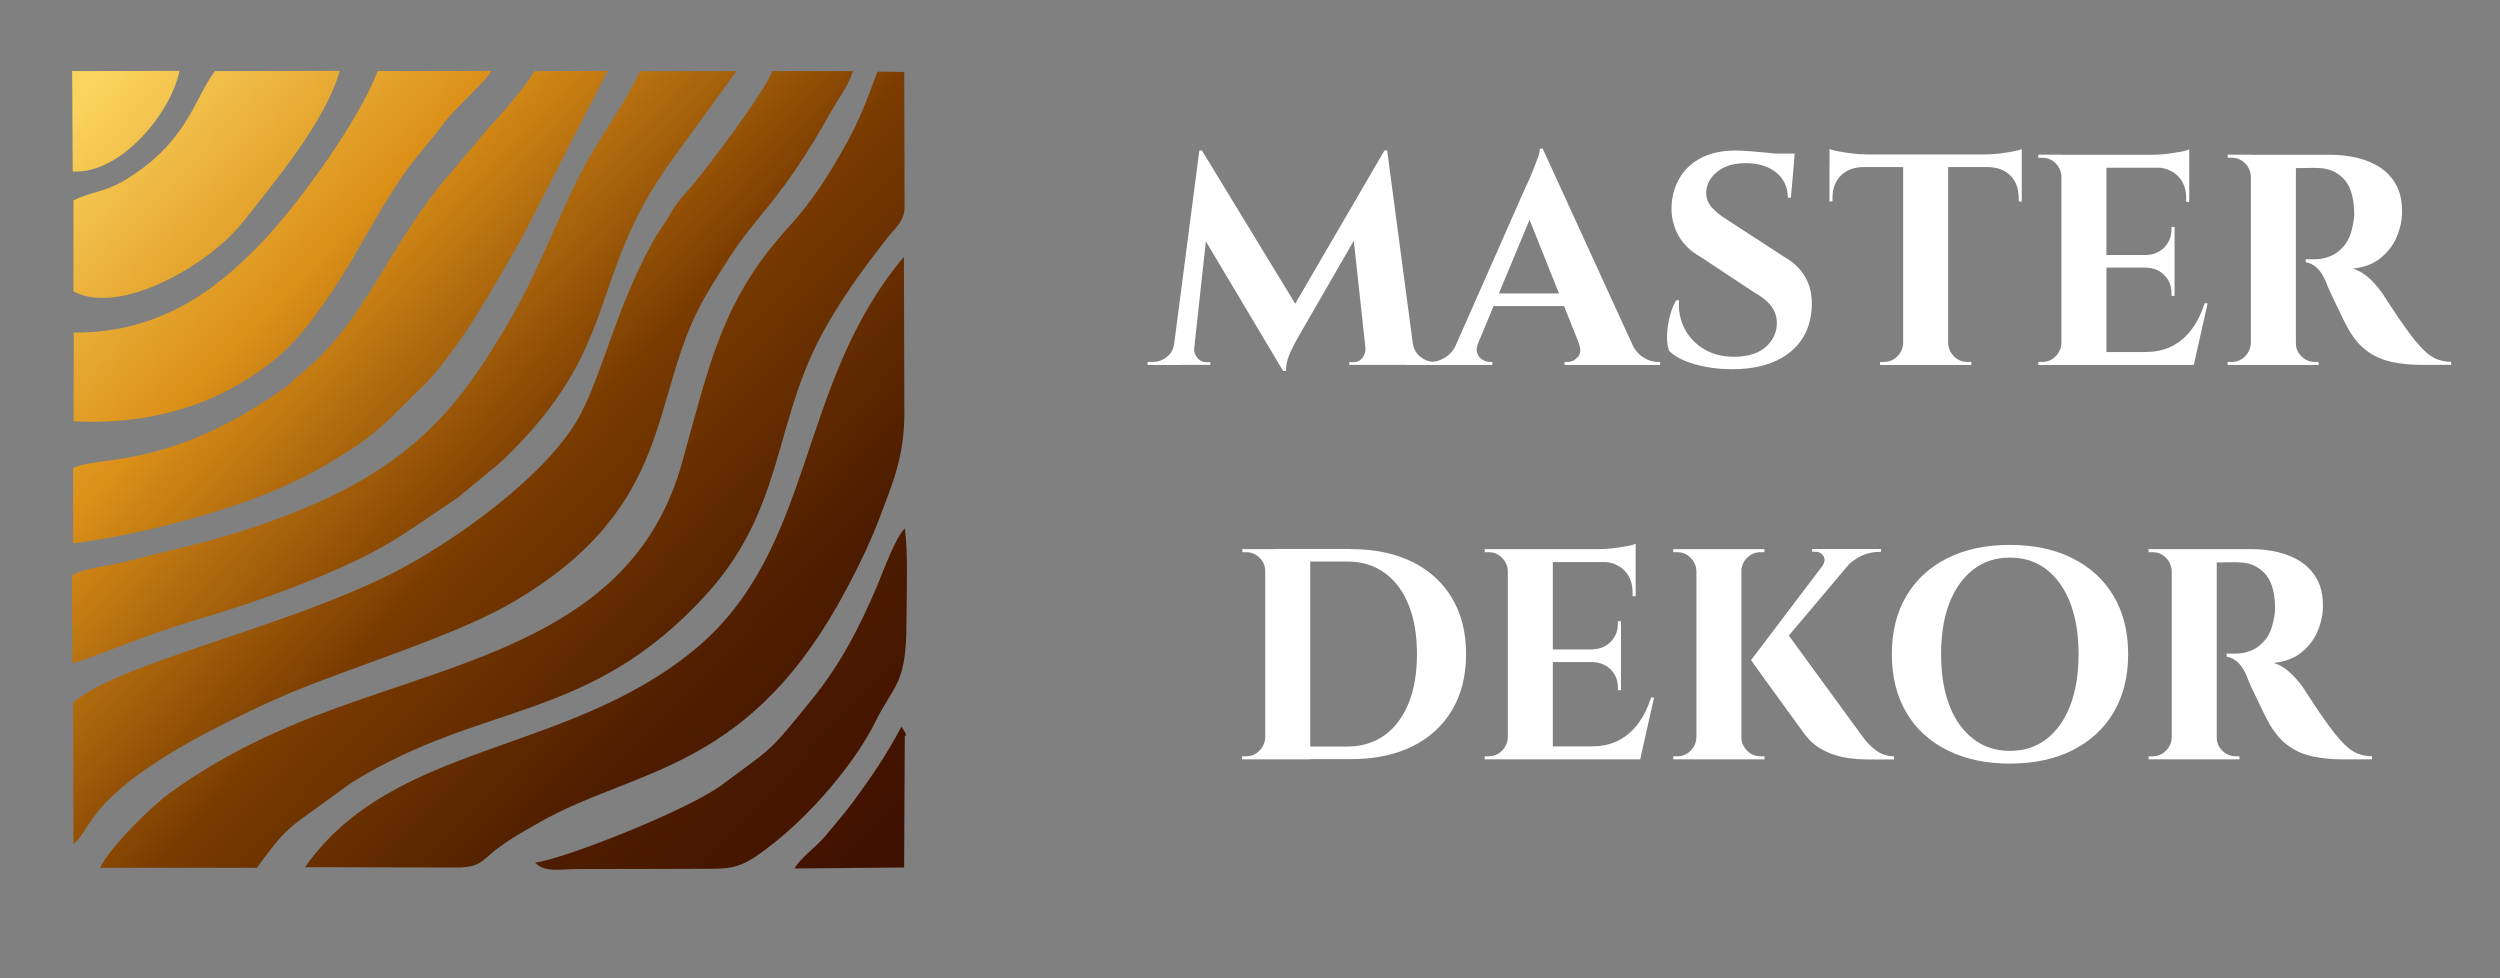
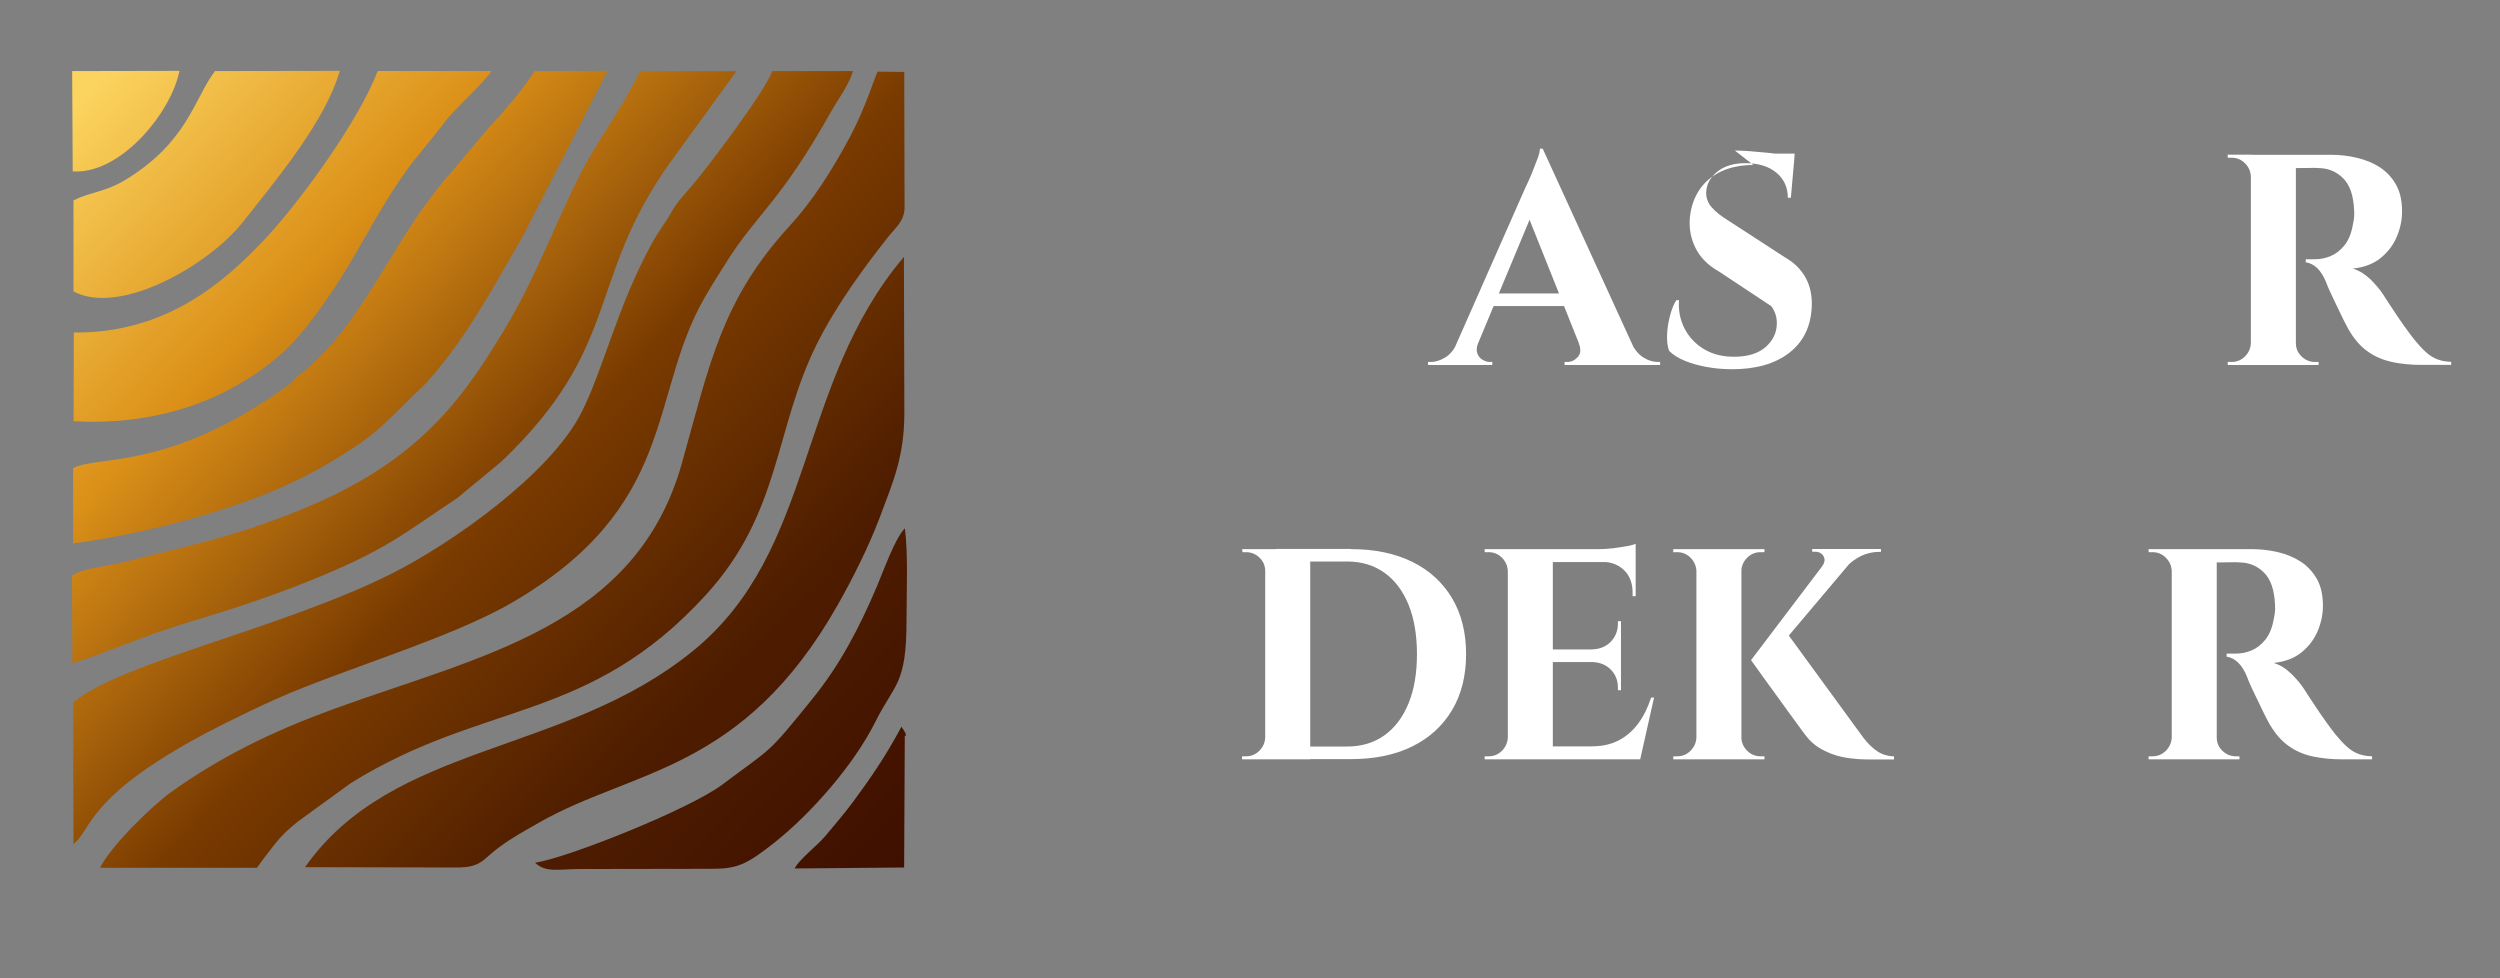
<svg xmlns="http://www.w3.org/2000/svg" id="katman_1" version="1.1" viewBox="0 0 230 90">
  <rect x="0" y="0" width="230" height="90" fill="#808080" stroke="none" />
  <defs>
    <style>
      .st0 {
        fill: #fff;
      }

      .st1 {
        clip-rule: evenodd;
        fill: none;
      }

      .st2 {
        fill: url(#linear-gradient);
      }

      .st3 {
        clip-path: url(#clippath);
      }
    </style>
    <clipPath id="clippath">
      <path class="st1" d="M28.05,79.78l13.85.03c2.41.02,2.46-.72,3.95-1.81,1.27-.94,2.33-1.51,3.76-2.33,8.58-4.9,18.73-4.62,27.45-20,1.36-2.4,2.83-5.3,3.87-8.05,1.24-3.29,2.27-5.64,2.27-9.63l-.04-14.36c-9.98,11.83-8.07,27.02-19.39,36.24-11.88,9.67-27.61,8.4-35.71,19.91M6.63,52.96l.03,8.07c2.88-.88,6.57-2.55,10.78-3.81,3.65-1.09,7.32-2.29,10.79-3.68,7.35-2.96,8.62-4.26,13.85-7.73l4.03-3.33c11.22-10.69,7.77-16.68,15.58-27.58l6.06-8.35h-8.86c-1.3,2.73-2.96,5.02-4.5,7.65-2.75,4.69-4.67,10.72-8.18,16.45-1.67,2.73-3.11,4.95-5.17,7.26-4.11,4.6-9.05,7.38-14.98,9.62-5.67,2.15-8.8,2.66-14.2,4.07-2.26.59-4.06.61-5.24,1.36ZM6.73,43.06v6.93c5.95-.75,13.4-2.72,18.44-4.84,2.96-1.25,5-2.42,7.42-4,2.6-1.7,4.18-3.61,6.19-5.49,1.48-1.38,3.83-4.68,4.95-6.48,1.59-2.55,2.81-4.74,4.32-7.35l7.85-15.31-6.74.03c-.74,1.34-3.13,4.1-4.26,5.28l-3.36,4c-5.58,6.26-7.85,13.72-13.76,18.48-1.61,1.29-.13.41-2.69,2.13-10.14,6.8-16.1,5.46-18.37,6.63ZM46.97,55.52c15.47-8.94,12.64-19.06,17.85-28.13.79-1.37,1.33-2.19,2.13-3.46,2.69-4.25,4.86-5.37,9.48-13.61.76-1.35,1.57-2.32,2.05-3.78h-7.42c-.81,2.06-5.95,8.84-7.41,10.56-.71.83-1.35,1.46-1.88,2.42-.54.97-1.16,1.71-1.77,2.82-3.23,5.89-4.47,11.59-6.51,15.62-2.89,5.68-11.96,12.05-17.47,14.82-10.09,5.06-24.96,8.17-29.29,11.85l.03,13.03c1.69-1.38,1.2-4.02,10.62-9.36,1.64-.93,4.95-2.62,8.06-4.01,5.87-2.62,16-5.57,21.54-8.78ZM6.79,30.59l-.02,8.16c5.36.33,10.55-.83,14.56-3.04,4.5-2.48,6.39-4.74,9.08-8.68,2.36-3.45,4.27-7.46,6.65-10.87,1.35-1.94,2.69-3.34,3.9-4.98.92-1.24,3.89-3.86,4.24-4.65h-10.45c-1.72,4.56-7.15,12.03-10.38,15.47-3.68,3.91-9.08,8.69-17.59,8.59ZM6.76,18.43v8.38c4.32,2.3,12.49-2.47,15.56-6.35,3.1-3.92,7.63-9.33,8.94-13.94l-11.48.02c-1.95,2.57-2.52,6.6-8.4,10.1-1.7,1.01-3.17,1.06-4.63,1.8ZM49.24,79.38c.95.92,2.16.58,4.06.57l12.19-.02c2.35,0,3.22-.4,5.77-2.42,3.37-2.67,7.32-7.18,9.26-11.08,1.79-3.59,2.89-3.39,2.88-9.43,0-2.54.16-5.95-.15-8.39-.91.89-1.99,3.97-2.58,5.35-1.67,3.92-3.4,7.2-5.91,10.31-4.25,5.26-3.59,4.37-8.29,7.9-3.1,2.33-14.51,6.84-17.23,7.19ZM6.7,15.77c4.38.29,9.05-5.39,9.81-9.25l-9.87.02.05,9.23ZM73.09,79.9l10.09-.09.06-12.12s.39.15-.31-.83c-1.41,2.66-2.89,4.81-4.47,6.94-.89,1.2-1.64,2.02-2.5,3.08-.75.91-2.45,2.18-2.86,3.03ZM9.17,79.84h14.47c.43-.63,1.25-1.69,1.72-2.28.66-.82,1.22-1.31,2.06-1.99l4.85-3.52c12.23-7.62,21.89-5.5,32.69-17.34,6.91-7.58,6.26-15.17,10.19-23.06,1.75-3.52,4.43-7.18,6.6-9.9.65-.82,1.38-1.34,1.47-2.54l-.03-12.59-2.45-.03c-.23.4-1.15,3.44-2.63,6.17-1.56,2.88-3.31,5.68-5.45,8.01-6.28,6.84-7.36,12.7-9.92,21.83-4.22,15.02-18.52,17.71-31.94,22.59-5.79,2.11-10.43,4.39-14.99,7.63-1.78,1.26-5.54,4.92-6.62,7.03Z" />
    </clipPath>
    <linearGradient id="linear-gradient" x1="8.13" y1="8.13" x2="83.24" y2="79.74" gradientUnits="userSpaceOnUse">
      <stop offset="0" stop-color="#fbd45f" />
      <stop offset=".25" stop-color="#db9018" />
      <stop offset=".52" stop-color="#7a3b00" />
      <stop offset=".76" stop-color="#4e1d00" />
      <stop offset="1" stop-color="#3f0f00" />
    </linearGradient>
  </defs>
  <g>
-     <path class="st0" d="M108.65,31.56v2.02h-3.07v-.28h.44c.5,0,.94-.15,1.33-.46.39-.3.62-.73.69-1.28h.61ZM110.33,13.85h.25l.97,2.76-1.85,16.96h-1.93l2.57-19.72ZM109.86,32v.14c0,.29.11.57.32.81.21.25.46.37.76.37h.41v.25h-1.69v-1.57h.19ZM110.58,13.85l9.03,14.83-1.57,5.44-8.18-13.73.72-6.55ZM127.38,13.85l.22,3.01-8.21,14.23c-.37.65-.64,1.2-.82,1.66-.17.46-.26.92-.26,1.38h-.28l-1.08-2.4,10.41-17.87ZM125.63,32h.19v1.57h-1.69v-.25h.42c.31,0,.57-.12.77-.37.2-.25.3-.52.3-.81v-.14ZM127.62,13.85l2.62,19.72h-4.45l-1.38-12.71,2.96-7.02h.25ZM129.39,31.56h.58c.09.55.33.98.72,1.28.39.3.82.46,1.3.46h.44v.28h-3.04v-2.02Z" />
    <path class="st0" d="M135.99,31.56c-.15.37-.17.68-.08.94.09.26.25.46.47.59s.44.21.66.21h.25v.28h-5.91v-.28h.25c.42,0,.86-.13,1.31-.4.45-.27.82-.71,1.12-1.34h1.93ZM141.93,13.68l.11,3.37-6.85,16.44h-2.02l7.15-16.19c.06-.11.15-.32.29-.62.14-.3.29-.65.44-1.04s.3-.76.43-1.12c.13-.36.19-.64.19-.84h.25ZM144.83,27v1.16h-8.12v-1.16h8.12ZM141.93,13.68l9.03,19.73h-4.97l-5.75-14.39,1.68-5.33ZM145.25,31.56h4.83c.31.63.69,1.07,1.13,1.34.44.27.88.4,1.3.4h.22v.28h-8.79v-.28h.25c.37,0,.69-.15.97-.46.28-.3.3-.73.08-1.28Z" />
-     <path class="st0" d="M159.61,13.85c.37,0,.82.02,1.37.06.54.04,1.11.09,1.69.15.58.06,1.09.13,1.52.19.43.06.73.13.9.21l-.33,3.73h-.28c0-.96-.36-1.73-1.06-2.31-.71-.58-1.65-.87-2.83-.87-1.07,0-1.93.26-2.58.77-.65.52-1,1.14-1.04,1.88-.02.55.16,1.03.53,1.44.37.41.84.78,1.41,1.13l5.28,3.43c.85.48,1.49,1.1,1.92,1.88.43.77.62,1.68.57,2.71-.09,1.81-.78,3.21-2.07,4.21s-3.04,1.51-5.25,1.51c-.81,0-1.6-.07-2.36-.21-.76-.14-1.44-.33-2.03-.58-.59-.25-1.06-.55-1.41-.9-.15-.4-.21-.89-.19-1.46.02-.57.11-1.15.26-1.74s.35-1.08.59-1.46h.25c-.07.94.1,1.81.51,2.61.42.8,1.02,1.44,1.82,1.91.8.47,1.75.7,2.86.68,1.22-.02,2.16-.33,2.82-.93.66-.6.99-1.32.99-2.17,0-.57-.17-1.09-.51-1.55s-.9-.9-1.67-1.33l-4.83-3.2c-.98-.55-1.69-1.26-2.13-2.13-.44-.87-.62-1.8-.53-2.82.09-.96.38-1.8.86-2.53.48-.73,1.14-1.29,1.98-1.7.84-.4,1.84-.61,3-.61ZM165.11,14.13l-.05.58h-3.26v-.58h3.31Z" />
-     <path class="st0" d="M168.32,13.71c.18.07.46.15.84.22.38.07.8.14,1.26.19.46.06.88.08,1.27.08l-3.37.3v-.8ZM186,14.21v1.16h-17.68v-1.16h17.68ZM171.38,15.29v.08c-.85.02-1.52.28-2.03.79-.51.51-.76,1.19-.76,2.06v.3l-.28.03v-3.26h3.07ZM175.17,31.56v2.02h-2.21v-.28h.36c.48,0,.89-.17,1.23-.51s.52-.75.54-1.23h.08ZM179.23,14.32v19.26h-4.14V14.32h4.14ZM179.15,31.56h.08c.02.48.2.89.54,1.23.34.34.75.51,1.23.51h.36v.28h-2.21v-2.02ZM186,13.71v.8l-3.37-.3c.4,0,.83-.03,1.28-.08.45-.06.87-.12,1.26-.19.39-.07.66-.15.83-.22ZM186,15.29v3.26l-.28-.03v-.3c0-.87-.25-1.55-.76-2.06-.51-.51-1.19-.77-2.06-.79v-.08h3.09Z" />
-     <path class="st0" d="M189.73,16.25h-.08c-.02-.48-.2-.89-.54-1.23-.34-.34-.75-.51-1.23-.51h-.36v-.28h2.21v2.02ZM189.73,31.56v2.02h-2.21v-.28h.36c.48,0,.89-.17,1.23-.51.34-.34.52-.75.54-1.23h.08ZM193.79,14.24v19.34h-4.14V14.24h4.14ZM201.41,14.24v1.19h-7.71v-1.19h7.71ZM200.06,23.46v1.16h-6.35v-1.16h6.35ZM201.08,32.39l.66,1.19h-8.04v-1.19h7.38ZM203.1,27.91l-1.27,5.66h-5.42l1-1.19c.92,0,1.73-.18,2.43-.54.7-.36,1.3-.87,1.8-1.55.5-.67.89-1.47,1.19-2.39h.28ZM200.06,20.87v2.65h-2.62v-.06c.68-.02,1.24-.25,1.68-.7.44-.45.66-1.02.66-1.7v-.19h.28ZM200.06,24.57v2.65h-.28v-.22c0-.68-.22-1.24-.66-1.69-.44-.44-1-.67-1.68-.69v-.06h2.62ZM201.41,13.74v.8l-3.37-.3c.41,0,.83-.03,1.29-.08.45-.06.87-.12,1.26-.19.39-.07.66-.15.83-.22ZM201.41,15.34v3.23h-.28v-.33c0-.85-.25-1.53-.76-2.04-.51-.52-1.19-.78-2.06-.8v-.06h3.09Z" />
+     <path class="st0" d="M159.61,13.85c.37,0,.82.02,1.37.06.54.04,1.11.09,1.69.15.58.06,1.09.13,1.52.19.43.06.73.13.9.21l-.33,3.73h-.28c0-.96-.36-1.73-1.06-2.31-.71-.58-1.65-.87-2.83-.87-1.07,0-1.93.26-2.58.77-.65.52-1,1.14-1.04,1.88-.02.55.16,1.03.53,1.44.37.41.84.78,1.41,1.13l5.28,3.43c.85.48,1.49,1.1,1.92,1.88.43.77.62,1.68.57,2.71-.09,1.81-.78,3.21-2.07,4.21s-3.04,1.51-5.25,1.51c-.81,0-1.6-.07-2.36-.21-.76-.14-1.44-.33-2.03-.58-.59-.25-1.06-.55-1.41-.9-.15-.4-.21-.89-.19-1.46.02-.57.11-1.15.26-1.74s.35-1.08.59-1.46h.25c-.07.94.1,1.81.51,2.61.42.8,1.02,1.44,1.82,1.91.8.47,1.75.7,2.86.68,1.22-.02,2.16-.33,2.82-.93.66-.6.99-1.32.99-2.17,0-.57-.17-1.09-.51-1.55l-4.83-3.2c-.98-.55-1.69-1.26-2.13-2.13-.44-.87-.62-1.8-.53-2.82.09-.96.38-1.8.86-2.53.48-.73,1.14-1.29,1.98-1.7.84-.4,1.84-.61,3-.61ZM165.11,14.13l-.05.58h-3.26v-.58h3.31Z" />
    <path class="st0" d="M207.16,16.25h-.08c-.02-.48-.2-.89-.54-1.23-.34-.34-.75-.51-1.23-.51h-.36v-.28h2.21v2.02ZM207.16,31.56v2.02h-2.21v-.28h.36c.48,0,.89-.17,1.23-.51.34-.34.52-.75.54-1.23h.08ZM211.22,14.24v19.34h-4.14V14.24h4.14ZM214.42,14.24c.83,0,1.64.09,2.43.28s1.5.48,2.11.88c.62.41,1.11.94,1.48,1.6.37.66.55,1.48.55,2.46,0,.77-.16,1.54-.48,2.31-.32.76-.82,1.42-1.48,1.96-.66.54-1.52.87-2.57.98.59.18,1.13.52,1.62.99.49.48.89.96,1.2,1.44.02.04.12.2.32.5.19.29.43.66.72,1.09.29.43.58.87.9,1.31s.6.83.86,1.16c.41.5.77.9,1.11,1.2.33.3.68.52,1.05.66.37.14.79.22,1.27.23v.28h-2.71c-1,0-1.9-.09-2.71-.26-.81-.18-1.53-.47-2.15-.9-.63-.42-1.17-.99-1.63-1.71-.15-.22-.31-.5-.48-.84-.18-.34-.36-.7-.54-1.09-.18-.39-.36-.76-.54-1.12-.17-.36-.33-.69-.46-.98-.13-.29-.22-.52-.28-.69-.24-.59-.52-1.03-.84-1.33-.32-.29-.67-.47-1.04-.52v-.28h.86c.5,0,.98-.1,1.45-.3.47-.2.89-.53,1.26-.99s.63-1.1.77-1.91c.04-.17.07-.36.1-.58.03-.22.03-.47.01-.75-.06-1.33-.39-2.3-1-2.91-.61-.62-1.36-.93-2.27-.95-.26-.02-.54-.02-.84-.01s-.58.01-.83.01h-.51s-.02-.12-.07-.32c-.05-.19-.12-.49-.21-.9h3.56ZM211.14,31.56h.08c0,.48.17.89.52,1.23s.76.51,1.24.51h.33v.28h-2.18v-2.02Z" />
  </g>
  <g>
    <path class="st0" d="M116.48,52.54h-.08c0-.48-.17-.89-.52-1.23-.35-.34-.76-.51-1.24-.51h-.33l-.03-.28h2.21v2.02ZM116.48,67.84v2.02h-2.21v-.28h.36c.48,0,.89-.17,1.23-.51.34-.34.52-.75.54-1.23h.08ZM120.54,50.52v19.34h-4.14v-19.34h4.14ZM124.29,50.52c2.17,0,4.05.39,5.64,1.17,1.58.78,2.8,1.9,3.66,3.34.86,1.45,1.29,3.16,1.29,5.15s-.43,3.71-1.29,5.15-2.08,2.56-3.66,3.34-3.46,1.17-5.64,1.17h-6.58l-.03-1.16h6.27c1.33,0,2.47-.35,3.43-1.04s1.69-1.67,2.21-2.94c.52-1.27.77-2.78.77-4.53s-.26-3.26-.77-4.53c-.52-1.27-1.25-2.25-2.21-2.94s-2.1-1.04-3.43-1.04h-6.55v-1.16h6.88Z" />
    <path class="st0" d="M138.8,52.54h-.08c-.02-.48-.2-.89-.54-1.23-.34-.34-.75-.51-1.23-.51h-.36v-.28h2.21v2.02ZM138.8,67.84v2.02h-2.21v-.28h.36c.48,0,.89-.17,1.23-.51.34-.34.52-.75.54-1.23h.08ZM142.86,50.52v19.34h-4.14v-19.34h4.14ZM150.48,50.52v1.19h-7.71v-1.19h7.71ZM149.13,59.75v1.16h-6.35v-1.16h6.35ZM150.15,68.67l.66,1.19h-8.04v-1.19h7.38ZM152.17,64.19l-1.27,5.66h-5.42l1-1.19c.92,0,1.73-.18,2.43-.54.7-.36,1.3-.88,1.8-1.55.5-.67.89-1.47,1.19-2.39h.28ZM149.13,57.15v2.65h-2.62v-.06c.68-.02,1.24-.25,1.68-.7.44-.45.66-1.02.66-1.7v-.19h.28ZM149.13,60.85v2.65h-.28v-.22c0-.68-.22-1.24-.66-1.68-.44-.44-1-.67-1.68-.69v-.05h2.62ZM150.48,50.02v.8l-3.37-.3c.41,0,.83-.03,1.29-.08.45-.06.87-.12,1.26-.19.39-.07.66-.15.83-.22ZM150.48,51.62v3.23h-.28v-.33c0-.85-.25-1.53-.76-2.04-.51-.51-1.19-.78-2.06-.8v-.06h3.09Z" />
    <path class="st0" d="M156.15,52.54h-.08c-.02-.48-.2-.89-.54-1.23-.34-.34-.75-.51-1.23-.51h-.36v-.28h2.21v2.02ZM156.15,67.84v2.02h-2.21v-.28h.36c.48,0,.89-.17,1.23-.51.34-.34.52-.75.54-1.23h.08ZM160.21,50.52v19.34h-4.14v-19.34h4.14ZM160.12,52.54v-2.02h2.21v.28h-.36c-.48,0-.89.17-1.23.51s-.52.75-.54,1.23h-.08ZM160.12,67.84h.08c.02.48.2.89.54,1.23s.75.51,1.23.51h.36v.28h-2.21v-2.02ZM171.12,50.71l-8.32,9.86-1.71.17,7.6-10.03h2.43ZM164.19,57.95l7.24,9.92c.42.55.86.97,1.3,1.26.44.29.95.44,1.52.46v.28h-2.26c-.2,0-.54,0-1.01-.03s-1-.09-1.59-.22c-.59-.13-1.18-.35-1.78-.68-.6-.32-1.12-.78-1.56-1.37-.09-.13-.28-.38-.55-.75-.28-.37-.6-.81-.97-1.33-.37-.51-.75-1.04-1.15-1.59-.4-.54-.76-1.05-1.11-1.53s-.73-1.02-1.17-1.63l3.09-2.79ZM173.05,50.52v.25h-.11c-.61,0-1.17.12-1.7.37-.52.25-.97.58-1.34.98l-2.24-.06c.22-.31.26-.61.11-.88s-.41-.42-.77-.42h-.28v-.25h6.33Z" />
-     <path class="st0" d="M184.91,50.13c2.21,0,4.13.41,5.76,1.23s2.89,1.97,3.78,3.47,1.34,3.28,1.34,5.36-.45,3.84-1.34,5.35-2.15,2.66-3.78,3.48c-1.63.82-3.55,1.23-5.76,1.23s-4.13-.41-5.76-1.23c-1.63-.82-2.89-1.97-3.77-3.47s-1.33-3.28-1.33-5.36.44-3.84,1.33-5.35,2.14-2.66,3.77-3.48,3.55-1.23,5.76-1.23ZM184.91,69.08c1.31,0,2.43-.36,3.37-1.09s1.67-1.75,2.18-3.08c.51-1.33.77-2.9.77-4.72s-.26-3.4-.77-4.72c-.52-1.33-1.24-2.35-2.18-3.08-.94-.73-2.06-1.09-3.37-1.09s-2.41.36-3.36,1.09c-.95.73-1.68,1.75-2.2,3.08-.52,1.33-.77,2.9-.77,4.72s.26,3.4.77,4.72c.51,1.33,1.25,2.35,2.2,3.08.95.73,2.07,1.09,3.36,1.09Z" />
    <path class="st0" d="M199.88,52.54h-.08c-.02-.48-.2-.89-.54-1.23-.34-.34-.75-.51-1.23-.51h-.36v-.28h2.21v2.02ZM199.88,67.84v2.02h-2.21v-.28h.36c.48,0,.89-.17,1.23-.51.34-.34.52-.75.54-1.23h.08ZM203.94,50.52v19.34h-4.14v-19.34h4.14ZM207.14,50.52c.83,0,1.64.09,2.43.28.79.18,1.5.48,2.11.88.62.41,1.11.94,1.48,1.6s.55,1.48.55,2.46c0,.77-.16,1.54-.48,2.31-.32.76-.82,1.42-1.48,1.96-.66.54-1.52.87-2.57.98.59.18,1.13.52,1.62,1s.89.96,1.2,1.44c.02.04.12.2.32.5s.43.66.72,1.09c.29.43.58.87.9,1.31s.6.83.86,1.16c.41.5.77.9,1.11,1.2.33.3.68.52,1.05.66.37.14.79.22,1.27.23v.28h-2.71c-1,0-1.9-.09-2.71-.26-.81-.17-1.53-.47-2.15-.9-.63-.42-1.17-1-1.63-1.71-.15-.22-.31-.5-.48-.84-.18-.34-.36-.7-.54-1.09-.18-.39-.36-.76-.54-1.12s-.33-.69-.46-.98c-.13-.29-.22-.53-.28-.69-.24-.59-.52-1.03-.84-1.33s-.67-.47-1.04-.53v-.28h.86c.5,0,.98-.1,1.45-.3.47-.2.89-.53,1.26-.99s.63-1.1.77-1.91c.04-.17.07-.36.1-.58.03-.22.03-.47.01-.75-.06-1.33-.39-2.3-1-2.91-.61-.62-1.36-.93-2.27-.95-.26-.02-.54-.02-.84-.01-.3,0-.58.01-.83.01h-.51s-.02-.12-.07-.32-.12-.49-.21-.9h3.56ZM203.86,67.84h.08c0,.48.17.89.52,1.23s.76.51,1.24.51h.33v.28h-2.18v-2.02Z" />
  </g>
  <g class="st3">
    <rect class="st2" x="6.63" y="6.51" width="76.99" height="73.8" />
  </g>
</svg>